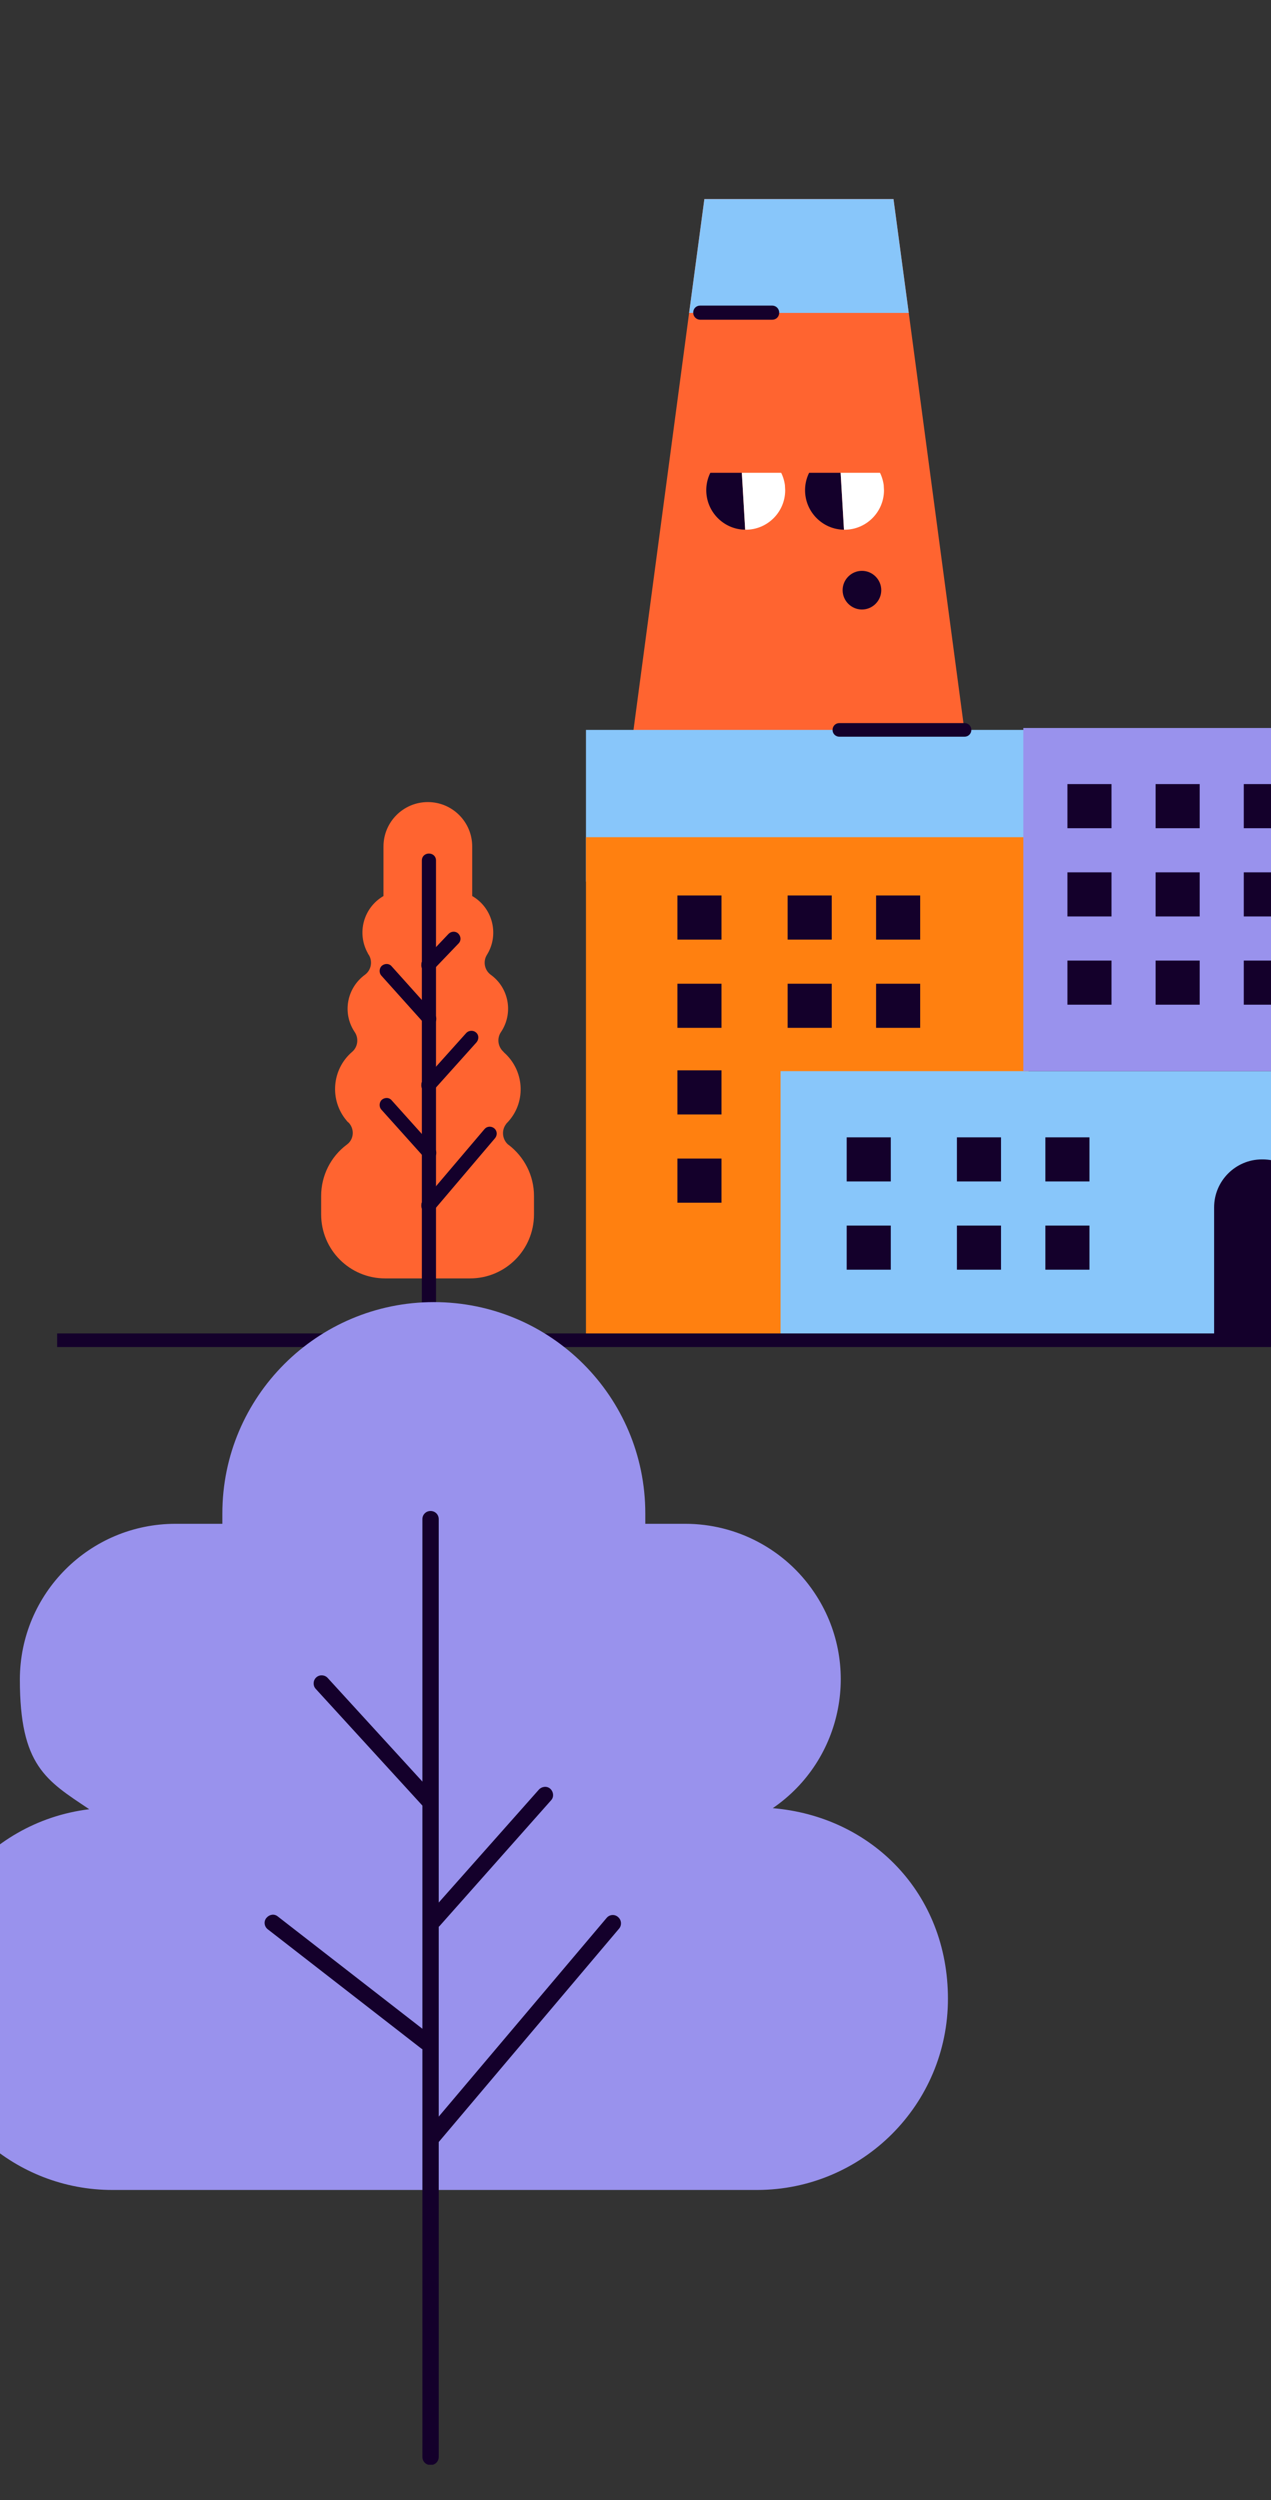
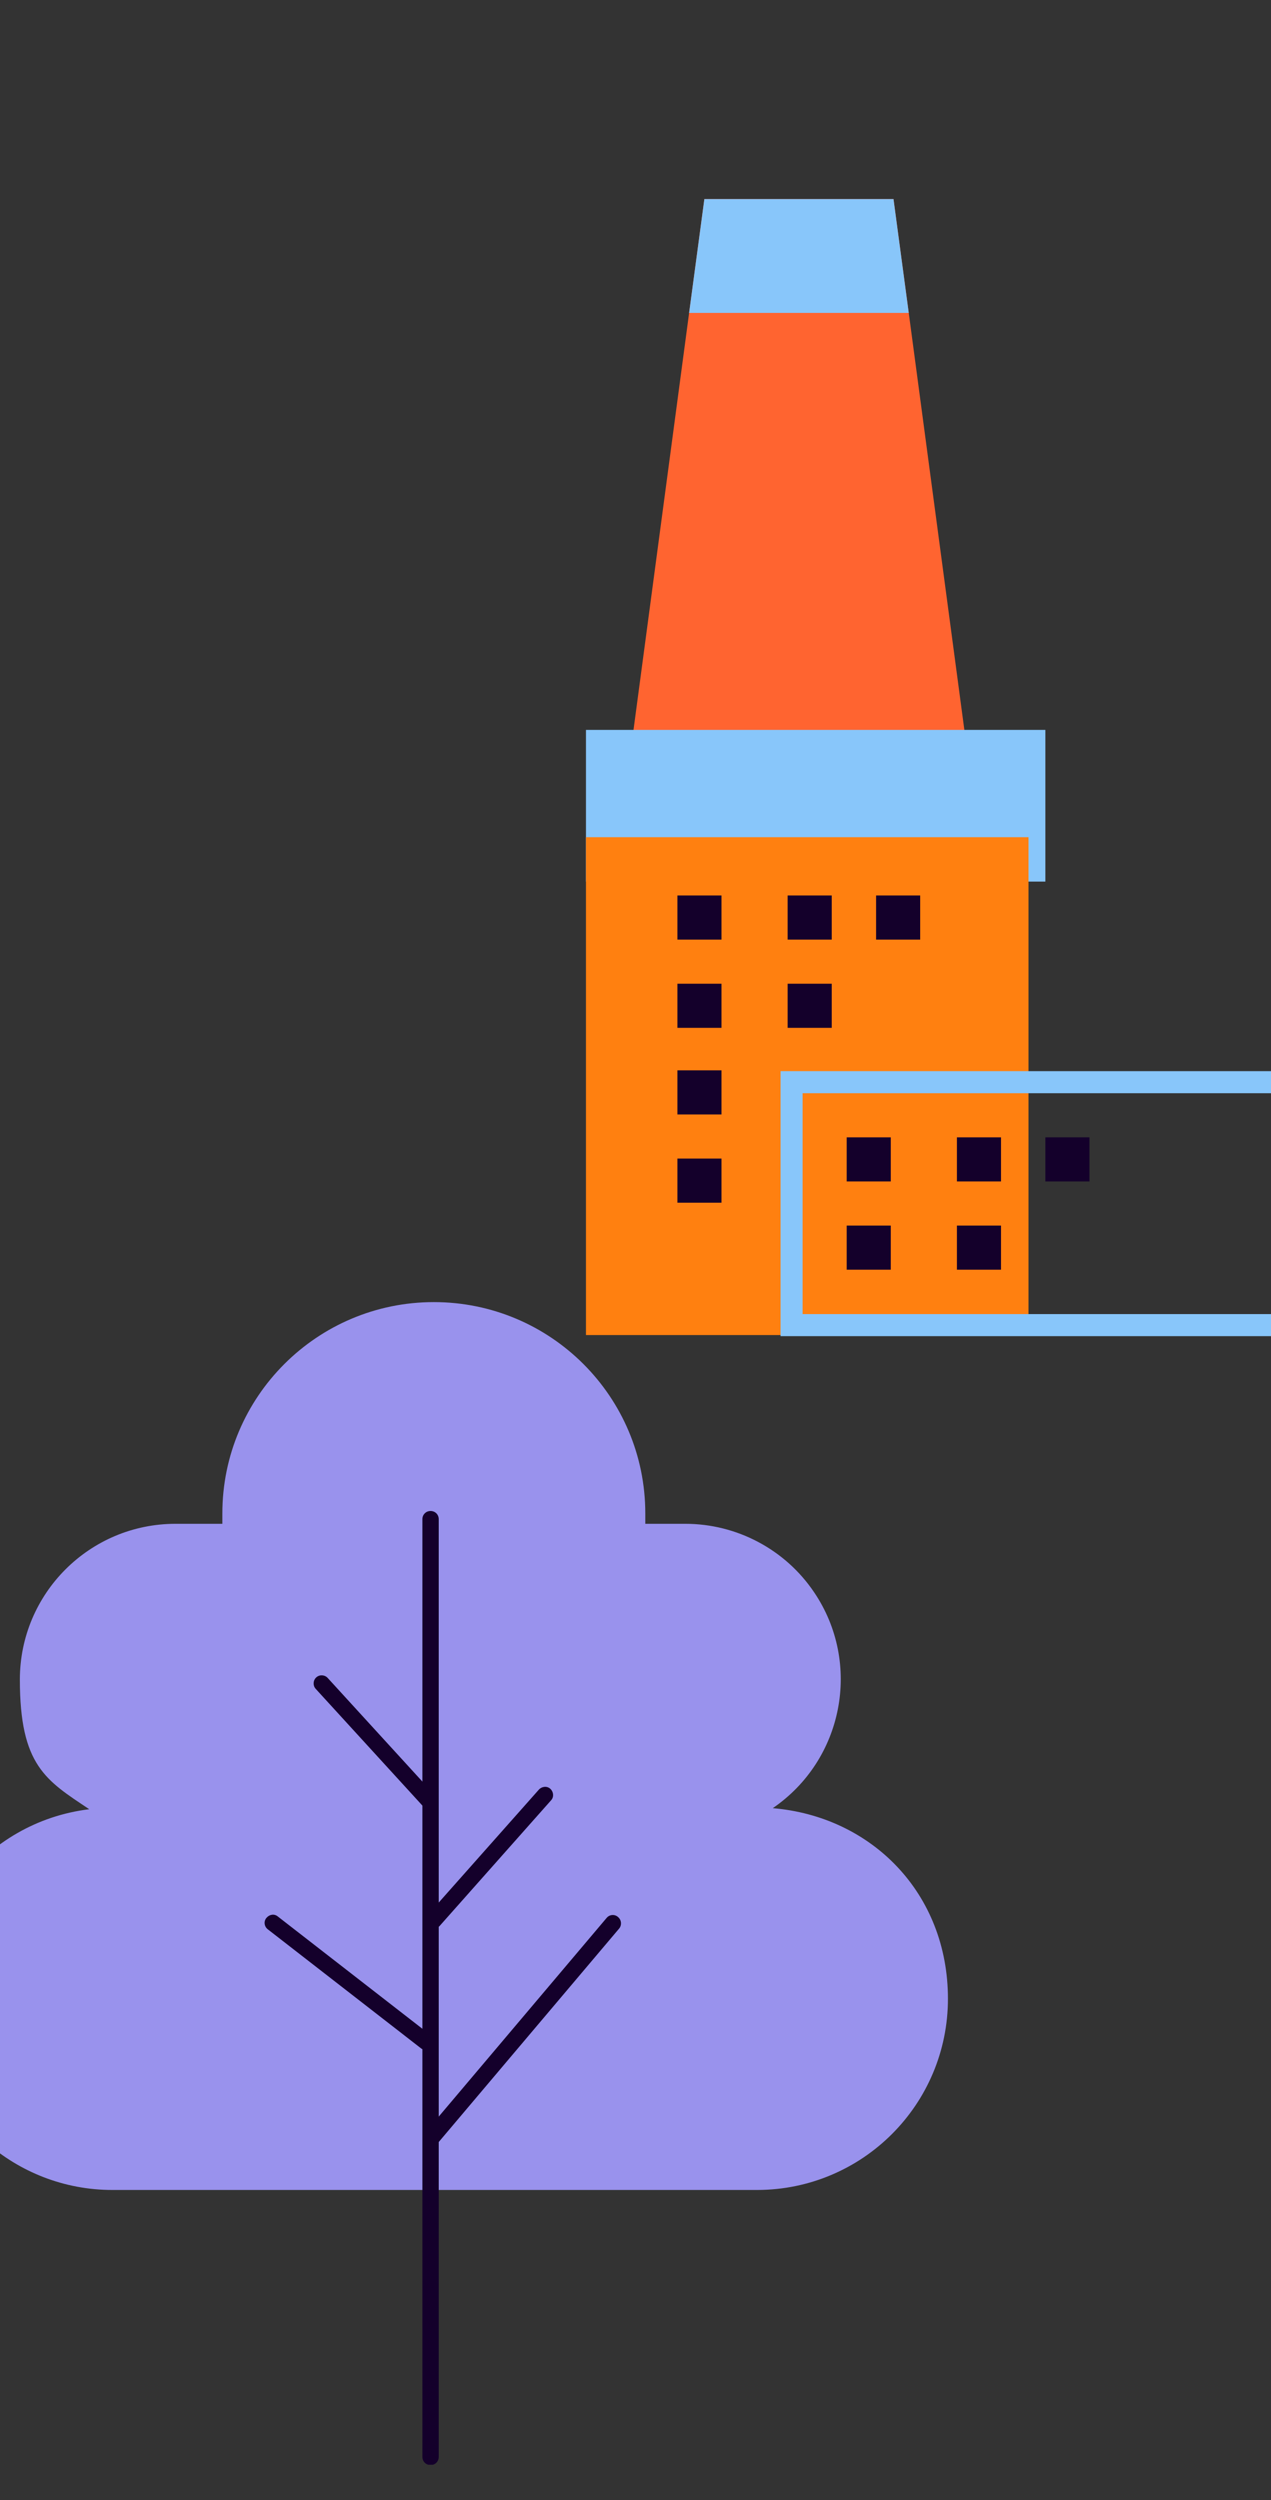
<svg xmlns="http://www.w3.org/2000/svg" id="a" version="1.1" viewBox="0 0 467 918">
  <rect x="0" y="0" width="467" height="918" fill="#333333" stroke="none" />
  <defs>
    <style>
      .st0 {
        fill: none;
      }

      .st1 {
        fill: #ff8010;
      }

      .st2 {
        fill: #14002b;
      }

      .st3 {
        clip-path: url(#clippath-1);
      }

      .st4 {
        fill: #fff;
      }

      .st5 {
        fill: #ff6430;
      }

      .st6 {
        fill: #9992ed;
      }

      .st7 {
        fill: #88c6fa;
      }

      .st8 {
        clip-path: url(#clippath);
      }
    </style>
    <clipPath id="clippath">
-       <rect class="st0" x="21" width="479.1" height="494.6" />
-     </clipPath>
+       </clipPath>
    <clipPath id="clippath-1">
      <rect class="st0" x="-28.9" y="478" width="377.2" height="427" />
    </clipPath>
  </defs>
  <path class="st5" d="M238.9,275l26-194.9h57.4l26,194.9h-109.4,0Z" />
  <path class="st5" d="M316.2,87l4,29.7,20.2,151.3h-93.5l20.2-151.3,4-29.7h45.2,0ZM328.4,73.1h-69.6l-5.6,41.8-22.3,167.1h125.3l-22.3-167.1-5.6-41.8h0Z" />
  <path class="st7" d="M261.2,107.9l3.7-27.8h57.4l3.7,27.8h-64.8,0Z" />
  <path class="st7" d="M316.2,87l1.9,13.9h-48.9l1.9-13.9h45.2,0ZM328.4,73.1h-69.6l-5.6,41.8h80.7l-5.6-41.8h0Z" />
  <rect class="st7" x="222.3" y="275" width="154.7" height="41.8" />
  <path class="st7" d="M370,309.8h-140.6v-27.8h140.6v27.8ZM384.1,268h-168.8v55.7h168.8v-55.7Z" />
  <rect class="st1" x="215.3" y="307.4" width="162.6" height="182.8" />
-   <rect class="st7" x="290.8" y="397.3" width="202.7" height="89.2" />
  <path class="st7" d="M489.5,482.5h-194.6v-81.1h194.6v81.1ZM497.6,393.3h-210.8v97.3h210.8v-97.3h0Z" />
  <rect class="st2" x="311.1" y="417.6" width="16.2" height="16.2" />
  <rect class="st2" x="311.1" y="450" width="16.2" height="16.2" />
  <rect class="st2" x="351.6" y="417.6" width="16.2" height="16.2" />
  <rect class="st2" x="384.1" y="417.6" width="16.2" height="16.2" />
  <rect class="st2" x="351.6" y="450" width="16.2" height="16.2" />
-   <rect class="st2" x="384.1" y="450" width="16.2" height="16.2" />
  <rect class="st2" x="248.9" y="328.8" width="16.2" height="16.2" />
  <rect class="st2" x="248.9" y="361.2" width="16.2" height="16.2" />
  <rect class="st2" x="248.9" y="393" width="16.2" height="16.2" />
  <rect class="st2" x="248.9" y="425.4" width="16.2" height="16.2" />
  <rect class="st2" x="289.4" y="328.8" width="16.2" height="16.2" />
  <rect class="st2" x="321.9" y="328.8" width="16.2" height="16.2" />
  <rect class="st2" x="289.4" y="361.2" width="16.2" height="16.2" />
-   <rect class="st2" x="321.9" y="361.2" width="16.2" height="16.2" />
  <g class="st8">
    <g>
      <path class="st2" d="M450,486.5v-43.2c0-7.5,6.1-13.6,13.6-13.6,7.5,0,13.6,6.1,13.6,13.6v43.2h-27.3Z" />
      <path class="st2" d="M463.8,433.8c5.3,0,9.5,4.3,9.5,9.5v39.1h-19.2v-39.1c0-5.3,4.3-9.5,9.5-9.5h.1ZM463.8,425.7h-.1c-9.7,0-17.6,7.9-17.6,17.6h0v47.2h35.4v-47.2c0-9.7-7.9-17.6-17.6-17.6h0" />
      <rect class="st2" x="384.1" y="273.2" width="113.5" height="112" />
      <rect class="st6" x="380" y="271.2" width="113.5" height="118.1" />
      <path class="st6" d="M489.5,385.4h-105.4v-110.3h105.4v110.3ZM497.6,267.3h-121.6v126h121.6v-126Z" />
      <rect class="st2" x="392.2" y="287.9" width="16.2" height="16.2" />
      <rect class="st2" x="424.6" y="287.9" width="16.2" height="16.2" />
      <rect class="st2" x="392.2" y="320.3" width="16.2" height="16.2" />
      <rect class="st2" x="424.6" y="320.3" width="16.2" height="16.2" />
      <rect class="st2" x="392.2" y="352.7" width="16.2" height="16.2" />
      <rect class="st2" x="424.6" y="352.7" width="16.2" height="16.2" />
-       <rect class="st2" x="457" y="287.9" width="16.2" height="16.2" />
      <rect class="st2" x="457" y="320.3" width="16.2" height="16.2" />
      <rect class="st2" x="457" y="352.7" width="16.2" height="16.2" />
      <path class="st2" d="M273.8,194.5c-8-.1-14.4-6.7-14.3-14.7.1-7.2,5.5-13.2,12.6-14.2l1.7,28.9Z" />
      <path class="st4" d="M288.5,180c0,8-6.5,14.5-14.5,14.5h-.2l-1.7-28.9c7.9-1.1,15.2,4.5,16.3,12.5,0,.6.1,1.3.1,1.9" />
      <path class="st2" d="M310.1,194.5c-8-.1-14.4-6.7-14.3-14.7.1-7.2,5.5-13.2,12.6-14.2l1.7,28.9Z" />
      <path class="st4" d="M324.8,180c0,8-6.5,14.5-14.5,14.5h-.2l-1.7-28.9c8-1.1,15.2,4.5,16.3,12.5,0,.6.1,1.3.1,1.9" />
      <path class="st2" d="M497.5,494.6H2.7c-1.5,0-2.7-1.1-2.7-2.5s1.2-2.5,2.7-2.5h494.8c1.5,0,2.7,1.1,2.7,2.5s-1.2,2.5-2.7,2.5" />
      <path class="st2" d="M354.4,270.5h-46c-1.4,0-2.5-1.1-2.5-2.5s1.1-2.5,2.5-2.5h46c1.4,0,2.5,1.1,2.5,2.5s-1.1,2.5-2.5,2.5" />
      <path class="st2" d="M283.7,117.4h-26.4c-1.4,0-2.6-1.1-2.6-2.6s1.1-2.6,2.6-2.6h26.4c1.4,0,2.6,1.1,2.6,2.6s-1.1,2.6-2.6,2.6" />
      <path class="st5" d="M187,420.5c-2.4-1.8-2.9-5.3-1.1-7.7.1-.2.2-.3.4-.5,6.9-7.1,6.6-18.4-.5-25.3-.3-.3-.6-.5-.8-.8-2.1-1.9-2.5-5-.9-7.3,4.6-6.9,2.9-16.2-3.8-21-2.3-1.7-2.9-4.9-1.4-7.3,4.5-7.2,2.3-16.8-4.9-21.3-.2-.1-.3-.2-.5-.3v-18.2c0-9-7.3-16.3-16.3-16.3s-16.3,7.3-16.3,16.3v18.2c-7.4,4.3-9.9,13.7-5.7,21.1,0,.2.2.3.3.5,1.5,2.4.9,5.6-1.4,7.3-6.7,4.9-8.4,14.1-3.8,21,1.6,2.3,1.2,5.5-.9,7.3-7.5,6.4-8.4,17.7-2.1,25.2.2.3.5.6.8.8,2.1,2.2,2,5.7-.2,7.7-.2.1-.3.3-.5.4-5.9,4.4-9.4,11.4-9.4,18.8v6.8c0,13,10.5,23.5,23.5,23.5h31.2c13,0,23.5-10.5,23.5-23.5v-6.8c0-7.4-3.5-14.3-9.4-18.8" />
      <path class="st2" d="M157.6,494.3c-1.4,0-2.6-1.1-2.6-2.5v-175.9c0-1.4,1.1-2.5,2.6-2.5s2.6,1.1,2.6,2.5v175.9c0,1.4-1.1,2.5-2.6,2.5" />
      <path class="st2" d="M157.4,445.3c-1.4,0-2.6-1.1-2.6-2.5s.2-1.2.6-1.6l22.6-26.6c.9-1.1,2.5-1.2,3.6-.3s1.2,2.5.3,3.6l-22.6,26.6c-.5.6-1.2.9-1.9.9" />
      <path class="st2" d="M157.4,401.1c-1.4,0-2.6-1.1-2.6-2.5s.2-1.2.7-1.7l15.8-17.6c.9-1,2.6-1.1,3.6-.2,1.1.9,1.1,2.5.2,3.6l-15.8,17.6c-.5.5-1.2.9-1.9.9" />
      <path class="st2" d="M157.8,376.7c-.7,0-1.4-.3-1.9-.9l-15.8-17.6c-.9-1-.8-2.7.2-3.6,1.1-.9,2.7-.9,3.6.2l15.8,17.6c.9,1,.8,2.7-.2,3.6-.5.4-1.1.6-1.7.6" />
      <path class="st2" d="M157.8,425.9c-.7,0-1.4-.3-1.9-.9l-15.8-17.6c-.9-1-.8-2.7.2-3.6,1.1-.9,2.7-.9,3.6.2l15.8,17.6c.9,1,.8,2.7-.2,3.6-.5.4-1.1.6-1.7.6" />
      <path class="st2" d="M157.4,357c-1.4,0-2.6-1.1-2.6-2.5s.2-1.3.7-1.8l9.3-9.8c1-1,2.6-1.1,3.6-.1s1.1,2.6.1,3.6c0,0,0,0,0,0l-9.3,9.7c-.5.5-1.2.8-1.8.8" />
      <path class="st2" d="M323.8,216.7c0,3.9-3.2,7.1-7.1,7.1s-7.1-3.2-7.1-7.1,3.2-7.1,7.1-7.1h0c3.9,0,7.1,3.2,7.1,7.1h0" />
      <rect class="st5" x="257" y="160.6" width="70.8" height="13" />
    </g>
  </g>
  <g class="st3">
    <g>
      <path class="st6" d="M283.8,664c26.1-17.7,33-53.3,15.3-79.4-10.6-15.7-28.4-25.1-47.3-25.1h-14.7v-3.8c0-42.9-34.8-77.6-77.7-77.6s-77.7,34.8-77.7,77.6v3.8h-17.2c-31.6,0-57.2,25.6-57.2,57.2s9.6,37,25.5,47.6c-38.5,4.7-65.9,39.7-61.2,78.1,4.3,35.2,34.2,61.7,69.7,61.7h236.8c38.8,0,70.2-31.4,70.2-70.2s-28.1-67-64.5-70" />
      <path class="st2" d="M158.2,905.1c-1.7,0-3-1.3-3-3v-344.3c0-1.7,1.3-3,3-3s3,1.3,3,3v344.3c0,1.7-1.3,3-3,3" />
      <path class="st2" d="M158.9,787.5c-1.7,0-3-1.3-3-3s.2-1.4.7-1.9l66.3-78.4c1.1-1.3,3-1.4,4.2-.3,1.3,1.1,1.4,3,.4,4.2l-66.3,78.4c-.6.7-1.4,1.1-2.3,1.1" />
      <path class="st2" d="M159.2,708.3c-1.7,0-3-1.3-3-3s.3-1.4.8-2l41-46.2c1.1-1.2,3-1.4,4.2-.3s1.4,3,.3,4.2c0,0,0,0,0,0l-41,46.2c-.6.6-1.4,1-2.2,1" />
      <path class="st2" d="M157.8,664.4c-.8,0-1.7-.3-2.2-1l-39.6-43.3c-1.1-1.2-1-3.1.2-4.2s3.1-1,4.2.2h0l39.6,43.3c1.1,1.2,1,3.1-.2,4.2-.6.5-1.3.8-2,.8" />
      <path class="st2" d="M156.5,752.7c-.7,0-1.3-.2-1.8-.6l-56.3-43.7c-1.3-1-1.6-2.9-.5-4.2s2.9-1.6,4.2-.5c0,0,0,0,0,0l56.3,43.7c1.3,1,1.6,2.9.5,4.2-.6.7-1.4,1.2-2.4,1.2" />
    </g>
  </g>
</svg>